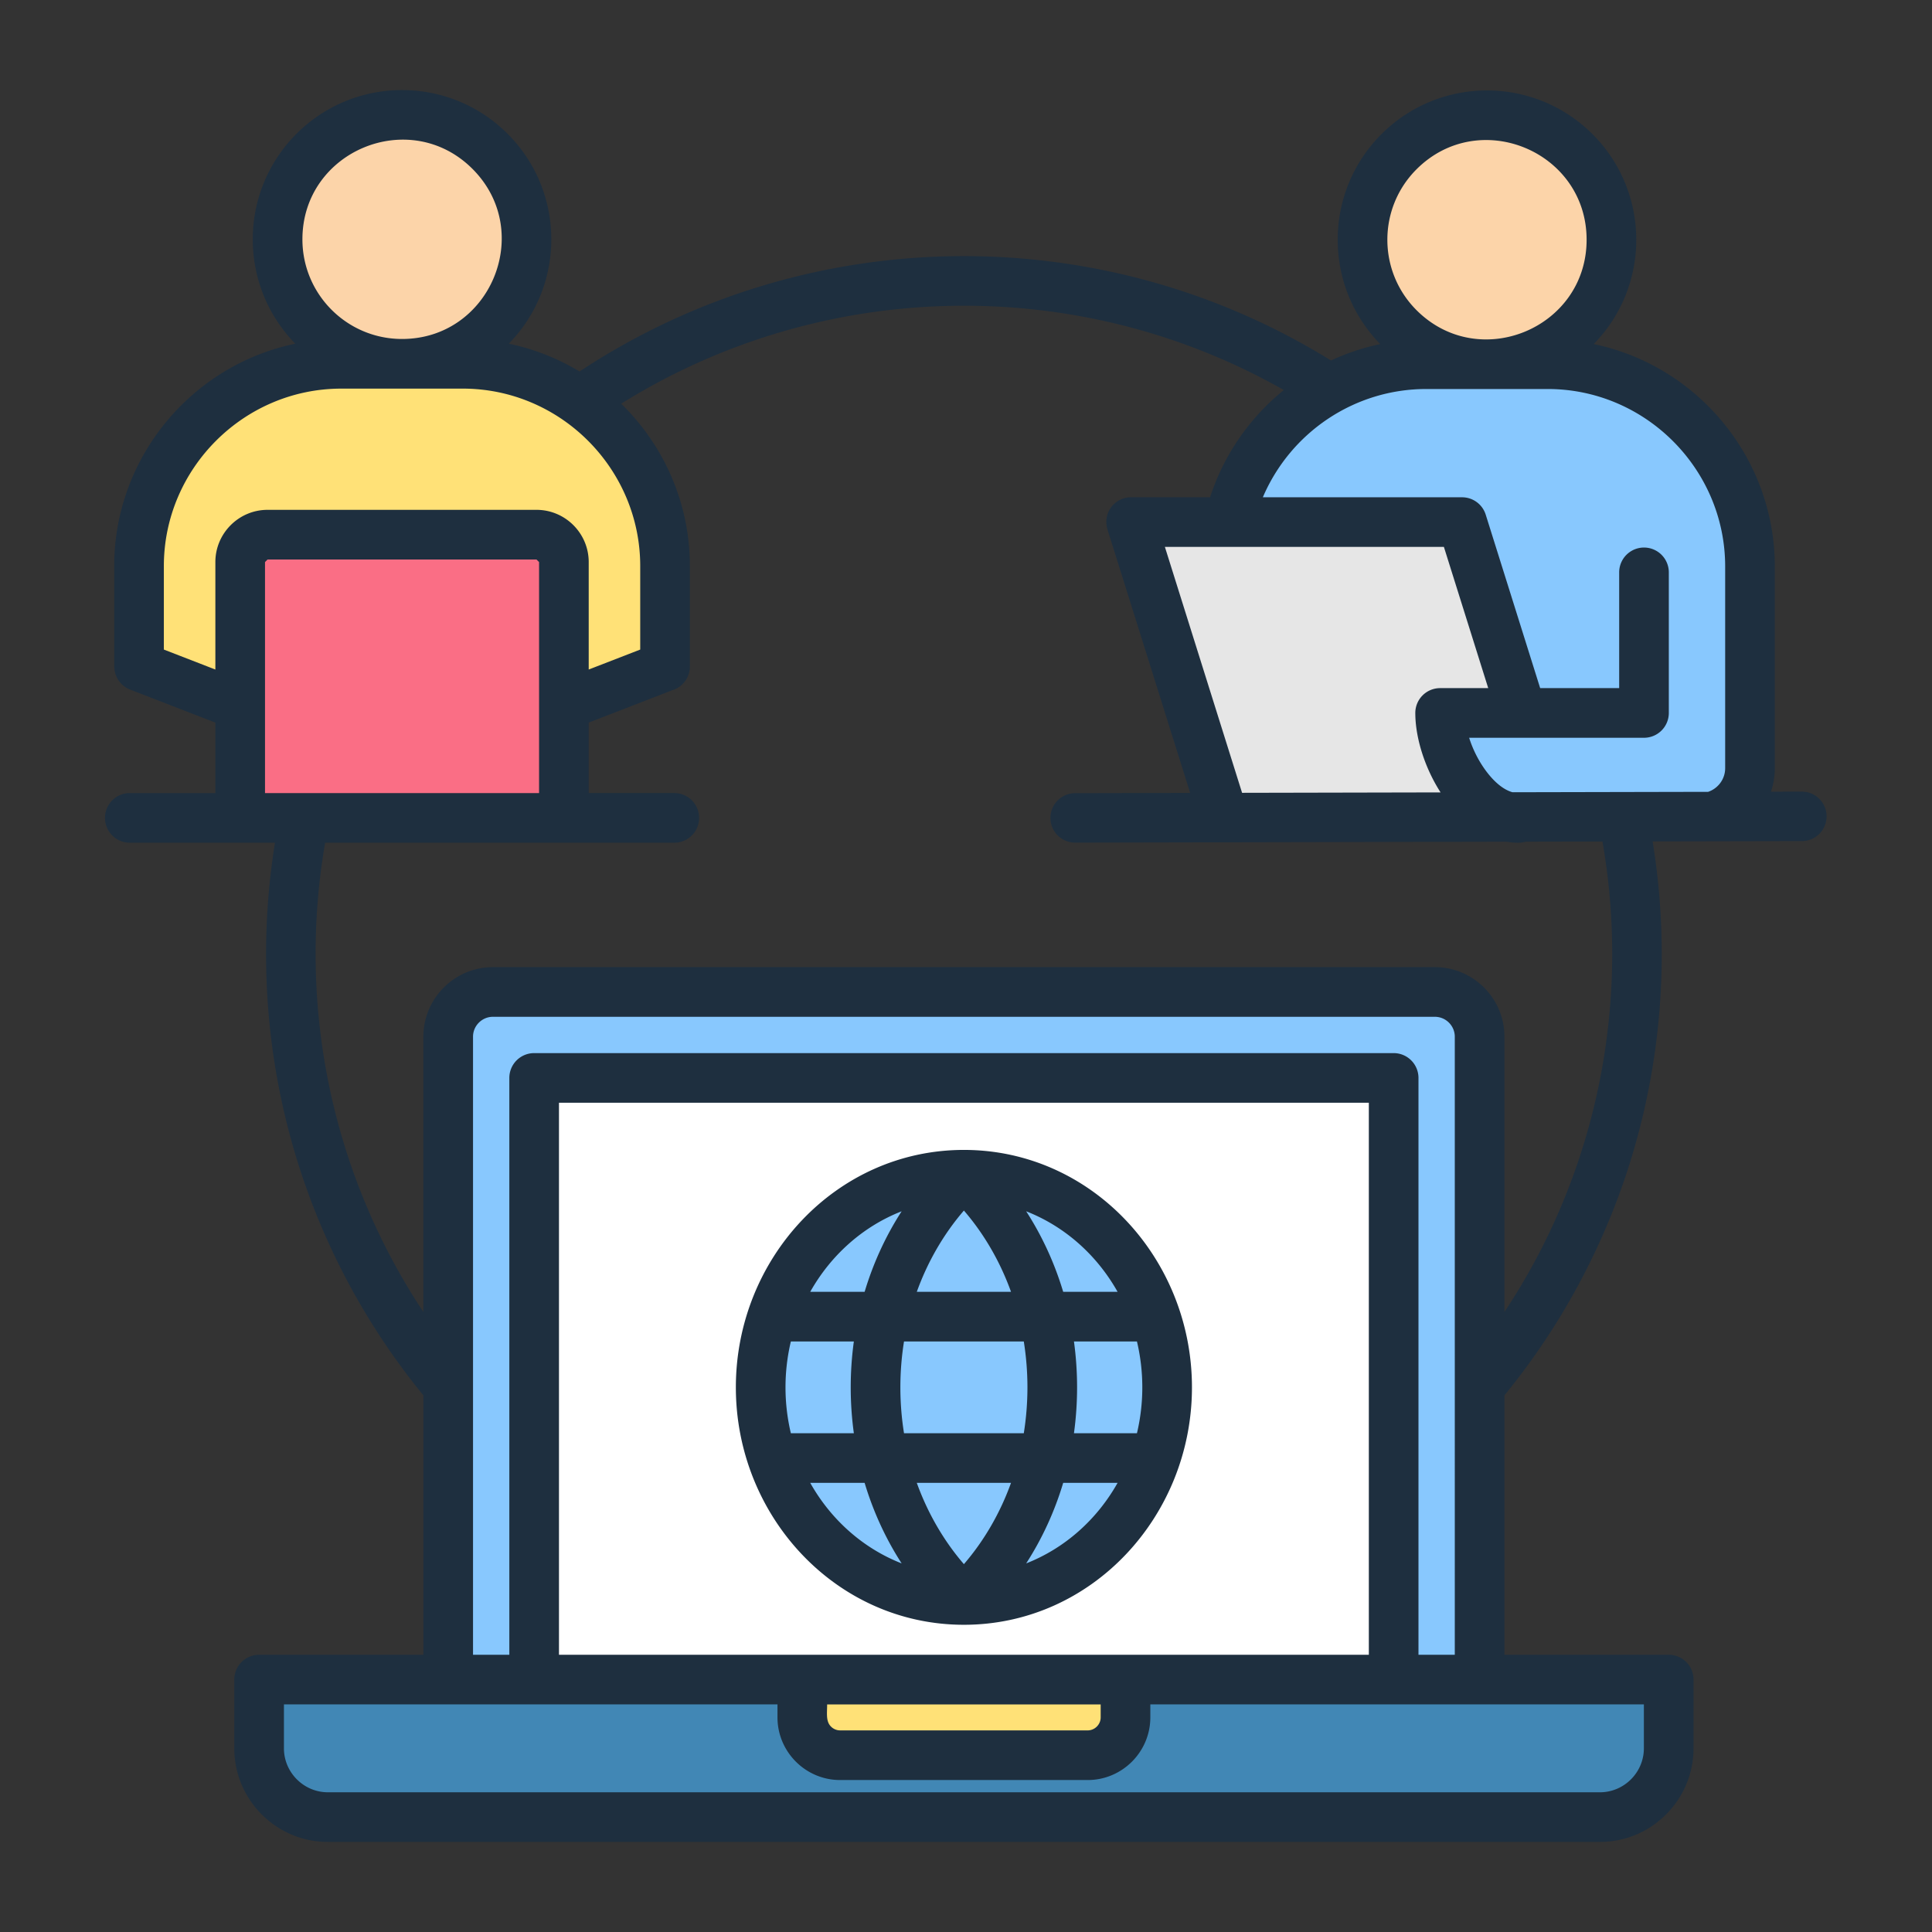
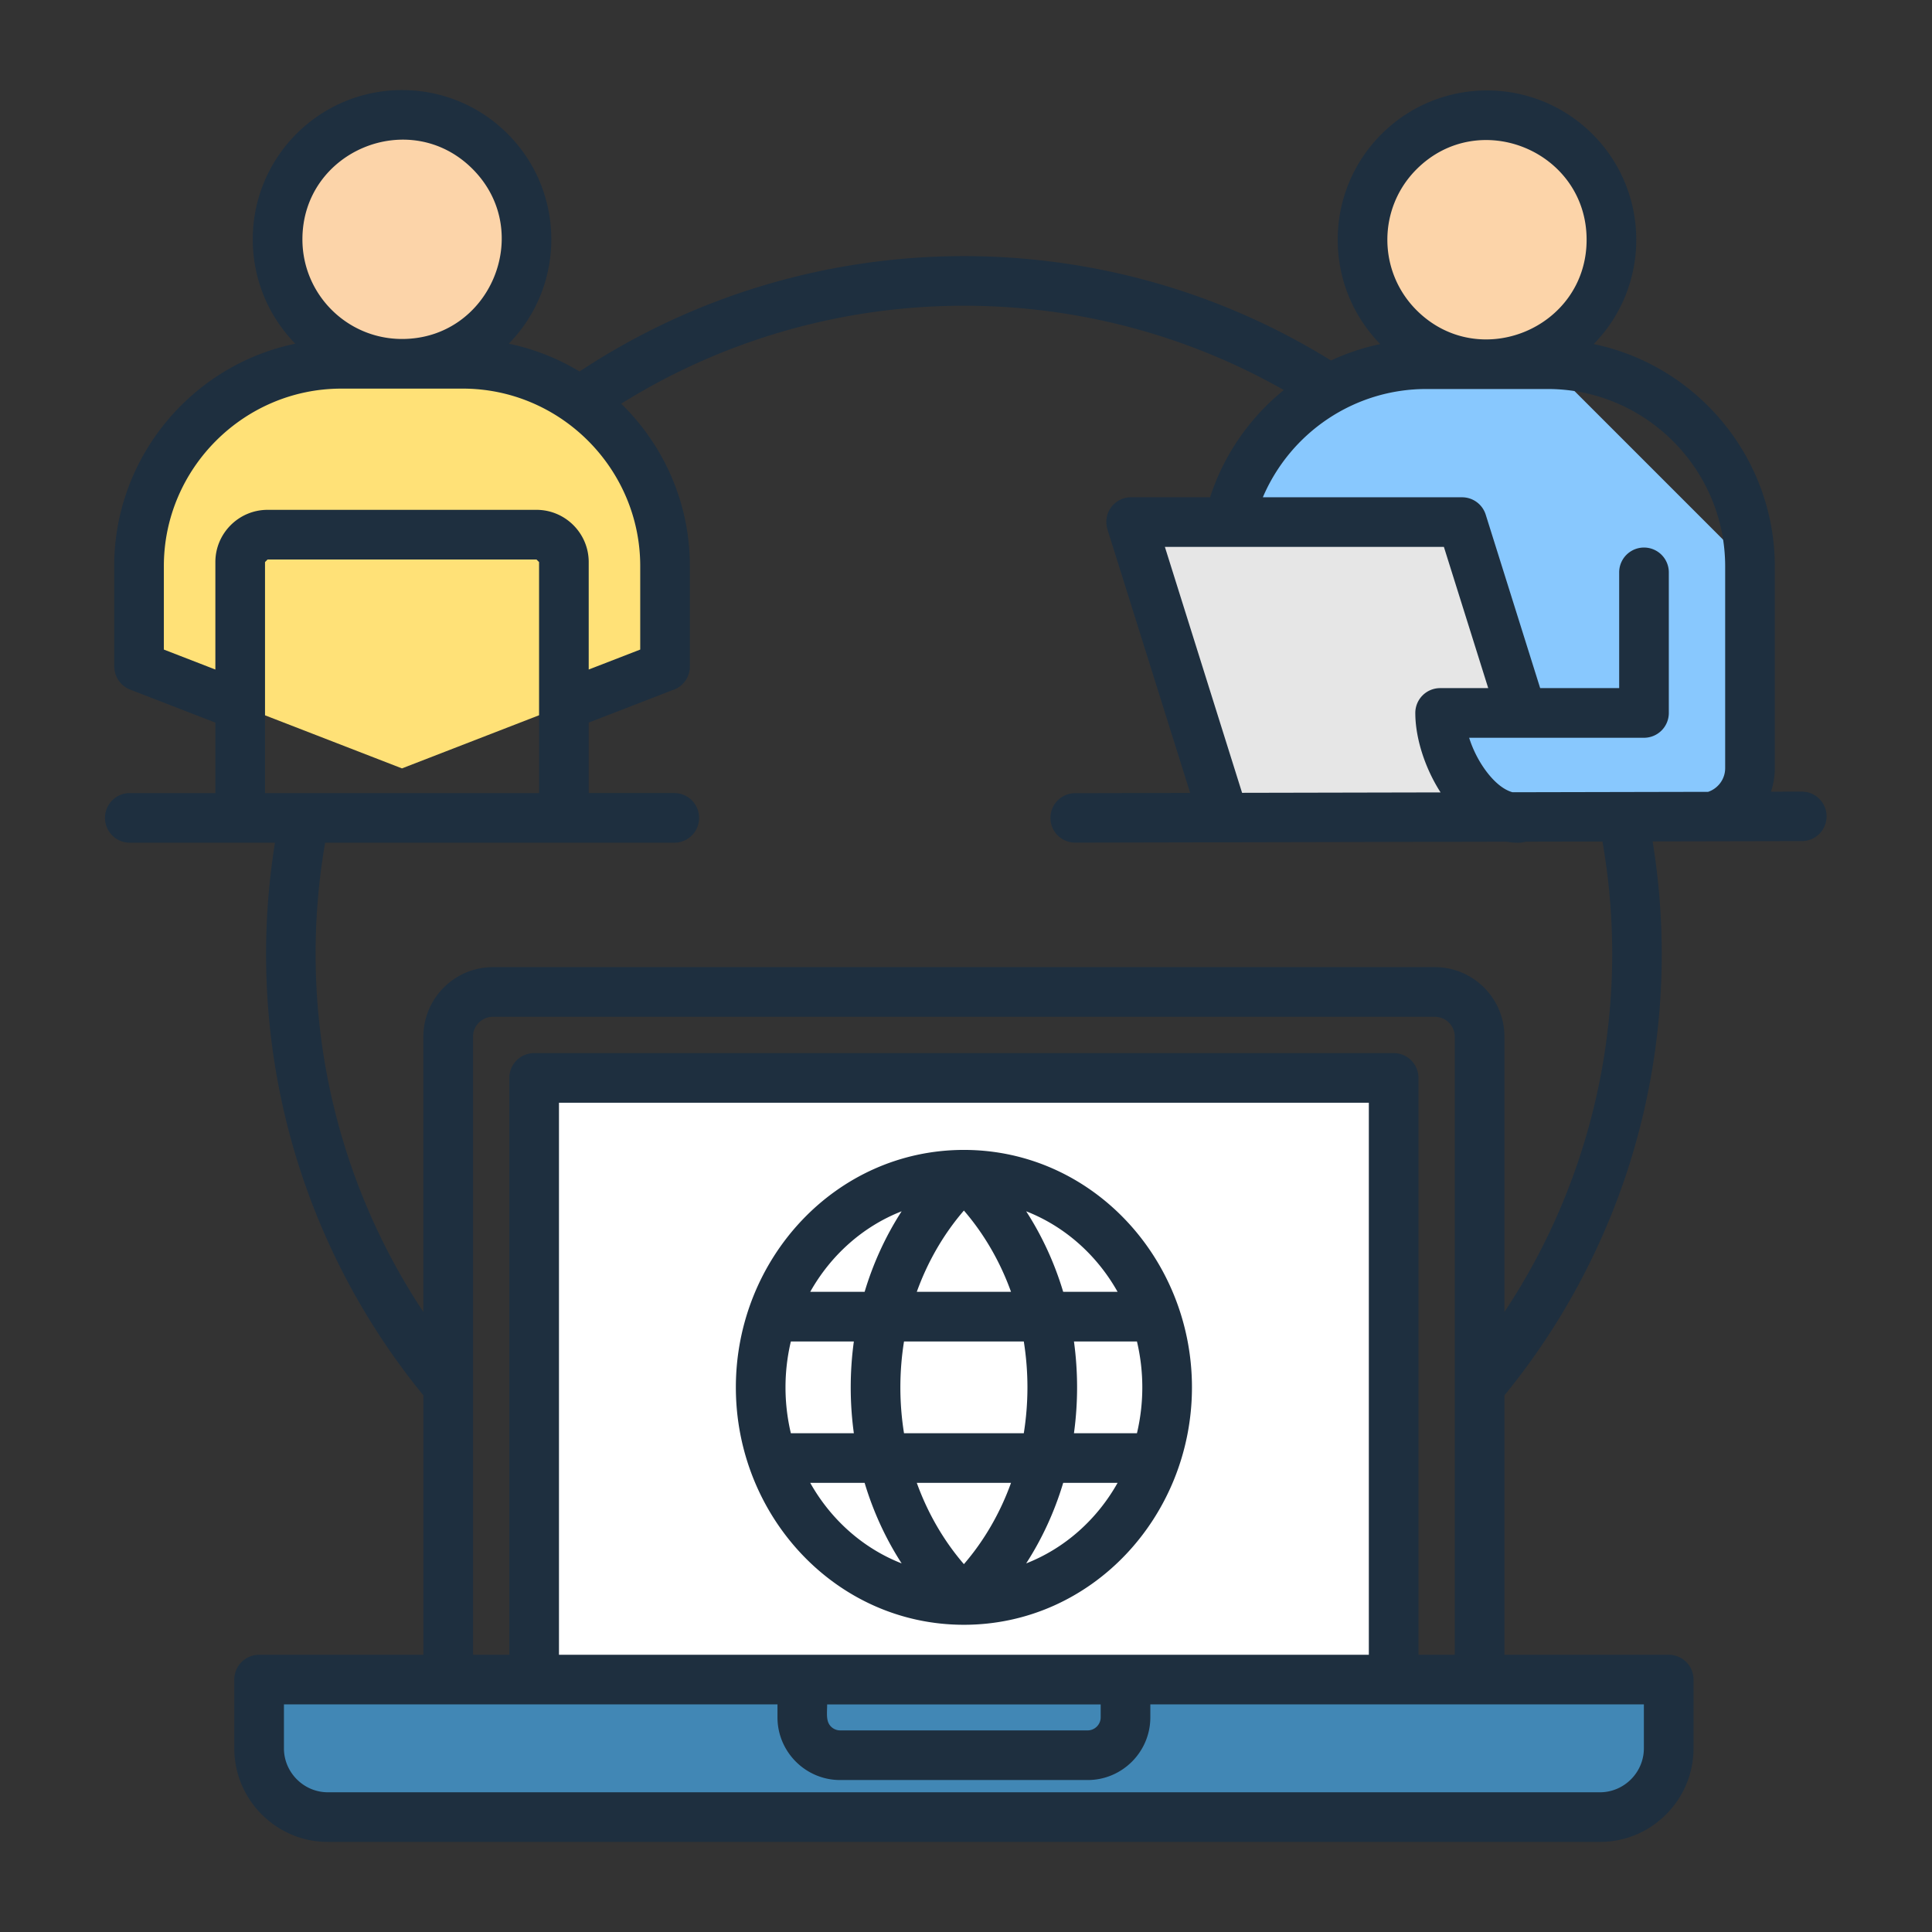
<svg xmlns="http://www.w3.org/2000/svg" version="1.1" width="512" height="512" x="0" y="0" viewBox="0 0 500 500" style="enable-background:new 0 0 512 512" xml:space="preserve" class="">
  <rect x="0" y="0" width="500" height="500" fill="#333333" stroke="none" />
  <g>
    <g fill-rule="evenodd" clip-rule="evenodd">
      <path fill="#ffe177" d="M88.321 94.144h31.416c28.797 0 52.358 23.561 52.358 52.358v25.976l-68.066 26.382-68.066-26.382v-25.976c0-28.797 23.561-52.358 52.358-52.358z" opacity="1" data-original="#ffe177" class="" />
-       <path fill="#fa6e85" d="M69.233 138.363h69.591c3.9 0 7.091 3.191 7.091 7.092v66.21H62.142v-66.21c0-3.901 3.191-7.092 7.091-7.092z" opacity="1" data-original="#fa6e85" />
      <circle cx="104.029" cy="61.936" r="32.208" fill="#fcd4a9" transform="rotate(-31.72 103.973 61.906)" opacity="1" data-original="#fcd4a9" />
-       <path fill="#88c8fe" d="M400.519 94.243h-31.416c-28.797 0-52.358 23.561-52.358 52.358v65.063h123.246c7.097 0 12.885-5.788 12.885-12.885v-52.178c0-28.797-23.561-52.358-52.357-52.358z" opacity="1" data-original="#88c8fe" />
+       <path fill="#88c8fe" d="M400.519 94.243h-31.416c-28.797 0-52.358 23.561-52.358 52.358v65.063h123.246c7.097 0 12.885-5.788 12.885-12.885v-52.178z" opacity="1" data-original="#88c8fe" />
      <circle cx="384.811" cy="62.036" r="32.208" fill="#fcd4a9" transform="rotate(-76.7 384.92 62.04)" opacity="1" data-original="#fcd4a9" />
      <path fill="#ffffff" d="M138.219 278.96h222.44v160.157h-222.44z" opacity="1" data-original="#ffffff" />
-       <path fill="#88c8fe" d="M127.544 256.716h243.789c6.372 0 11.569 5.197 11.569 11.569v170.831h-22.244V278.96h-222.44v160.157h-22.244V268.286c.001-6.373 5.198-11.57 11.57-11.57z" opacity="1" data-original="#88c8fe" />
      <path fill="#4187b5" d="M67.038 434.668h364.8v17.795c0 9.787-8.008 17.795-17.795 17.795H84.833c-9.787 0-17.795-8.008-17.795-17.795z" opacity="1" data-original="#4187b5" />
-       <path fill="#ffe177" d="M207.617 434.668h83.642v9.787c0 5.383-4.404 9.786-9.786 9.786h-64.07c-5.383 0-9.786-4.404-9.786-9.786z" opacity="1" data-original="#ffe177" class="" />
-       <ellipse cx="249.438" cy="359.038" fill="#88c8fe" rx="52.594" ry="55.024" opacity="1" data-original="#88c8fe" />
      <path fill="#e6e6e6" d="m393.735 186.797-15.372-51.692h-85.65l24.031 76.559h76.218c-11.784-2.39-18.742-11.463-22.572-24.867z" opacity="1" data-original="#e6e6e6" />
      <path fill="#1e2f3f" d="M149.982 96.144c58.616-38.75 134.742-39.873 194.483-2.843a58.228 58.228 0 0 1 12.747-4.248c-14.806-15.136-14.667-39.358.302-54.327 15.087-15.088 39.545-15.087 54.632 0 14.967 14.967 15.107 39.184.308 54.321 26.9 5.59 46.866 29.524 46.866 57.561v52.178c0 2.131-.351 4.185-.997 6.107l8.108-.017a6.4 6.4 0 0 1 0 12.798l-38.733.081c4.996 30.762 1.998 62.05-8.485 90.869a180.367 180.367 0 0 1-29.867 52.489v67.137h42.512a6.424 6.424 0 0 1 6.424 6.424v17.795c0 13.333-10.886 24.219-24.219 24.219H84.852c-13.333 0-24.219-10.886-24.219-24.219v-17.795a6.424 6.424 0 0 1 6.424-6.424h42.512v-67.137a180.367 180.367 0 0 1-29.867-52.489c-10.443-28.708-13.459-59.866-8.54-90.529H33.594a6.424 6.424 0 1 1 0-12.848h22.143V187.01l-22.063-8.551a6.405 6.405 0 0 1-4.096-5.973h-.02V146.51c0-28.037 19.966-51.971 46.866-57.561-14.8-15.137-14.659-39.355.308-54.321 15.088-15.087 39.545-15.088 54.632 0 14.966 14.966 15.108 39.185.307 54.321a58.382 58.382 0 0 1 18.311 7.195zm83.363 308.465c-4.15-6.425-7.363-13.445-9.582-20.846h-14.077c5.293 9.425 13.58 16.903 23.659 20.846zm-12.369-33.694a87.451 87.451 0 0 1 0-23.739h-16.304a51.558 51.558 0 0 0 0 23.739zm2.787-36.588c2.218-7.4 5.432-14.422 9.582-20.846-10.081 3.943-18.366 11.42-23.659 20.846zm25.695-21.039c-5.232 6.066-9.386 13.234-12.193 21.039h24.387c-2.812-7.81-6.958-14.968-12.194-21.039zm-15.5 33.887a75.162 75.162 0 0 0 0 23.739h31a75.192 75.192 0 0 0 0-23.739zm3.307 36.588c2.809 7.807 6.96 14.971 12.193 21.039 5.236-6.071 9.382-13.229 12.193-21.039zm28.306-70.282c4.149 6.423 7.363 13.446 9.581 20.845h14.077c-5.292-9.425-13.578-16.901-23.658-20.845zm12.369 33.694a87.491 87.491 0 0 1 0 23.739h16.303a51.544 51.544 0 0 0 0-23.739zm-2.787 36.588c-2.218 7.398-5.432 14.423-9.581 20.845 10.079-3.944 18.365-11.42 23.658-20.845zm-25.695-86.166c-33.137 0-59.019 28.137-59.019 61.448s25.882 61.448 59.019 61.448 59.018-28.137 59.018-61.448c.001-33.311-25.881-61.448-59.018-61.448zm48.245 143.502v3.362c0 8.929-7.282 16.211-16.211 16.211h-64.07c-8.929 0-16.211-7.282-16.211-16.211v-3.362H73.482v11.371c0 6.241 5.129 11.371 11.37 11.371h329.211c6.241 0 11.37-5.13 11.37-11.371v-11.371zm-83.642 0c0 2.323-.37 4.369.992 5.732a3.35 3.35 0 0 0 2.369.993h64.07c1.836 0 3.362-1.526 3.362-3.362V441.1h-70.793zm162.436-12.849V268.292c0-2.826-2.319-5.145-5.145-5.145H127.564c-2.826 0-5.145 2.319-5.145 5.145V428.25h9.395V278.967a6.424 6.424 0 0 1 6.424-6.424h222.439a6.424 6.424 0 0 1 6.424 6.424V428.25zm-231.834 0h209.591V285.391H144.663zm244.683-88.712c23.661-35.641 32.799-79.257 25.37-121.754l-19.885.042a6.413 6.413 0 0 1-1.848.27 18.3 18.3 0 0 1-3.075-.26l-111.765.235a6.4 6.4 0 0 1 0-12.798l29.872-.063-21.28-67.795c-1.603-4.599 1.737-8.726 5.999-8.726h20.438c3.551-11.002 10.276-20.614 19.084-27.746-53.332-30.316-119.461-28.952-171.497 3.535 10.966 10.702 17.78 25.61 17.78 42.031v25.976a6.425 6.425 0 0 1-4.608 6.163l-21.572 8.361v18.237h22.144a6.424 6.424 0 1 1 0 12.848H84.146c-7.328 42.41 1.82 85.887 25.424 121.442v-71.245c0-9.918 8.075-17.994 17.993-17.994h243.789c9.919 0 17.994 8.075 17.994 17.994zm-67.897-134.357 51.37-.108c-4.05-6.294-6.539-14.068-6.539-20.563a6.425 6.425 0 0 1 6.424-6.425h12.447l-11.473-36.549h-72.207zm77.145-27.095h20.447v-29.958a6.424 6.424 0 1 1 12.848 0v36.382a6.424 6.424 0 0 1-6.424 6.424h-45.252c.946 3.006 2.469 6.046 4.401 8.633 2.034 2.725 4.421 4.815 6.826 5.466l50.626-.106a6.53 6.53 0 0 0 3.018-2.134 6.42 6.42 0 0 0 1.388-4.007v-52.178c0-25.251-20.683-45.933-45.934-45.933h-31.416c-18.656 0-35.15 11.274-42.295 28.014h51.556v.009a6.416 6.416 0 0 1 6.123 4.508zm-31.996-97.811c16.197 16.199 44.015 4.671 44.015-18.232 0-22.902-27.817-34.431-44.015-18.232-10.068 10.068-10.068 26.395 0 36.464zM139.51 205.247v-59.786l-.667-.667h-69.59l-.667.667v59.786zM104.048 87.726c22.902 0 34.431-27.817 18.232-44.015s-44.015-4.67-44.015 18.232c0 14.241 11.541 25.783 25.783 25.783zm48.311 85.548 13.331-5.167v-21.599c0-25.251-20.683-45.934-45.934-45.934H88.34c-25.251 0-45.934 20.683-45.934 45.934v21.599l13.331 5.167v-27.813c0-7.447 6.069-13.516 13.516-13.516h69.59c7.447 0 13.516 6.069 13.516 13.516z" opacity="1" data-original="#1e2f3f" />
    </g>
  </g>
</svg>